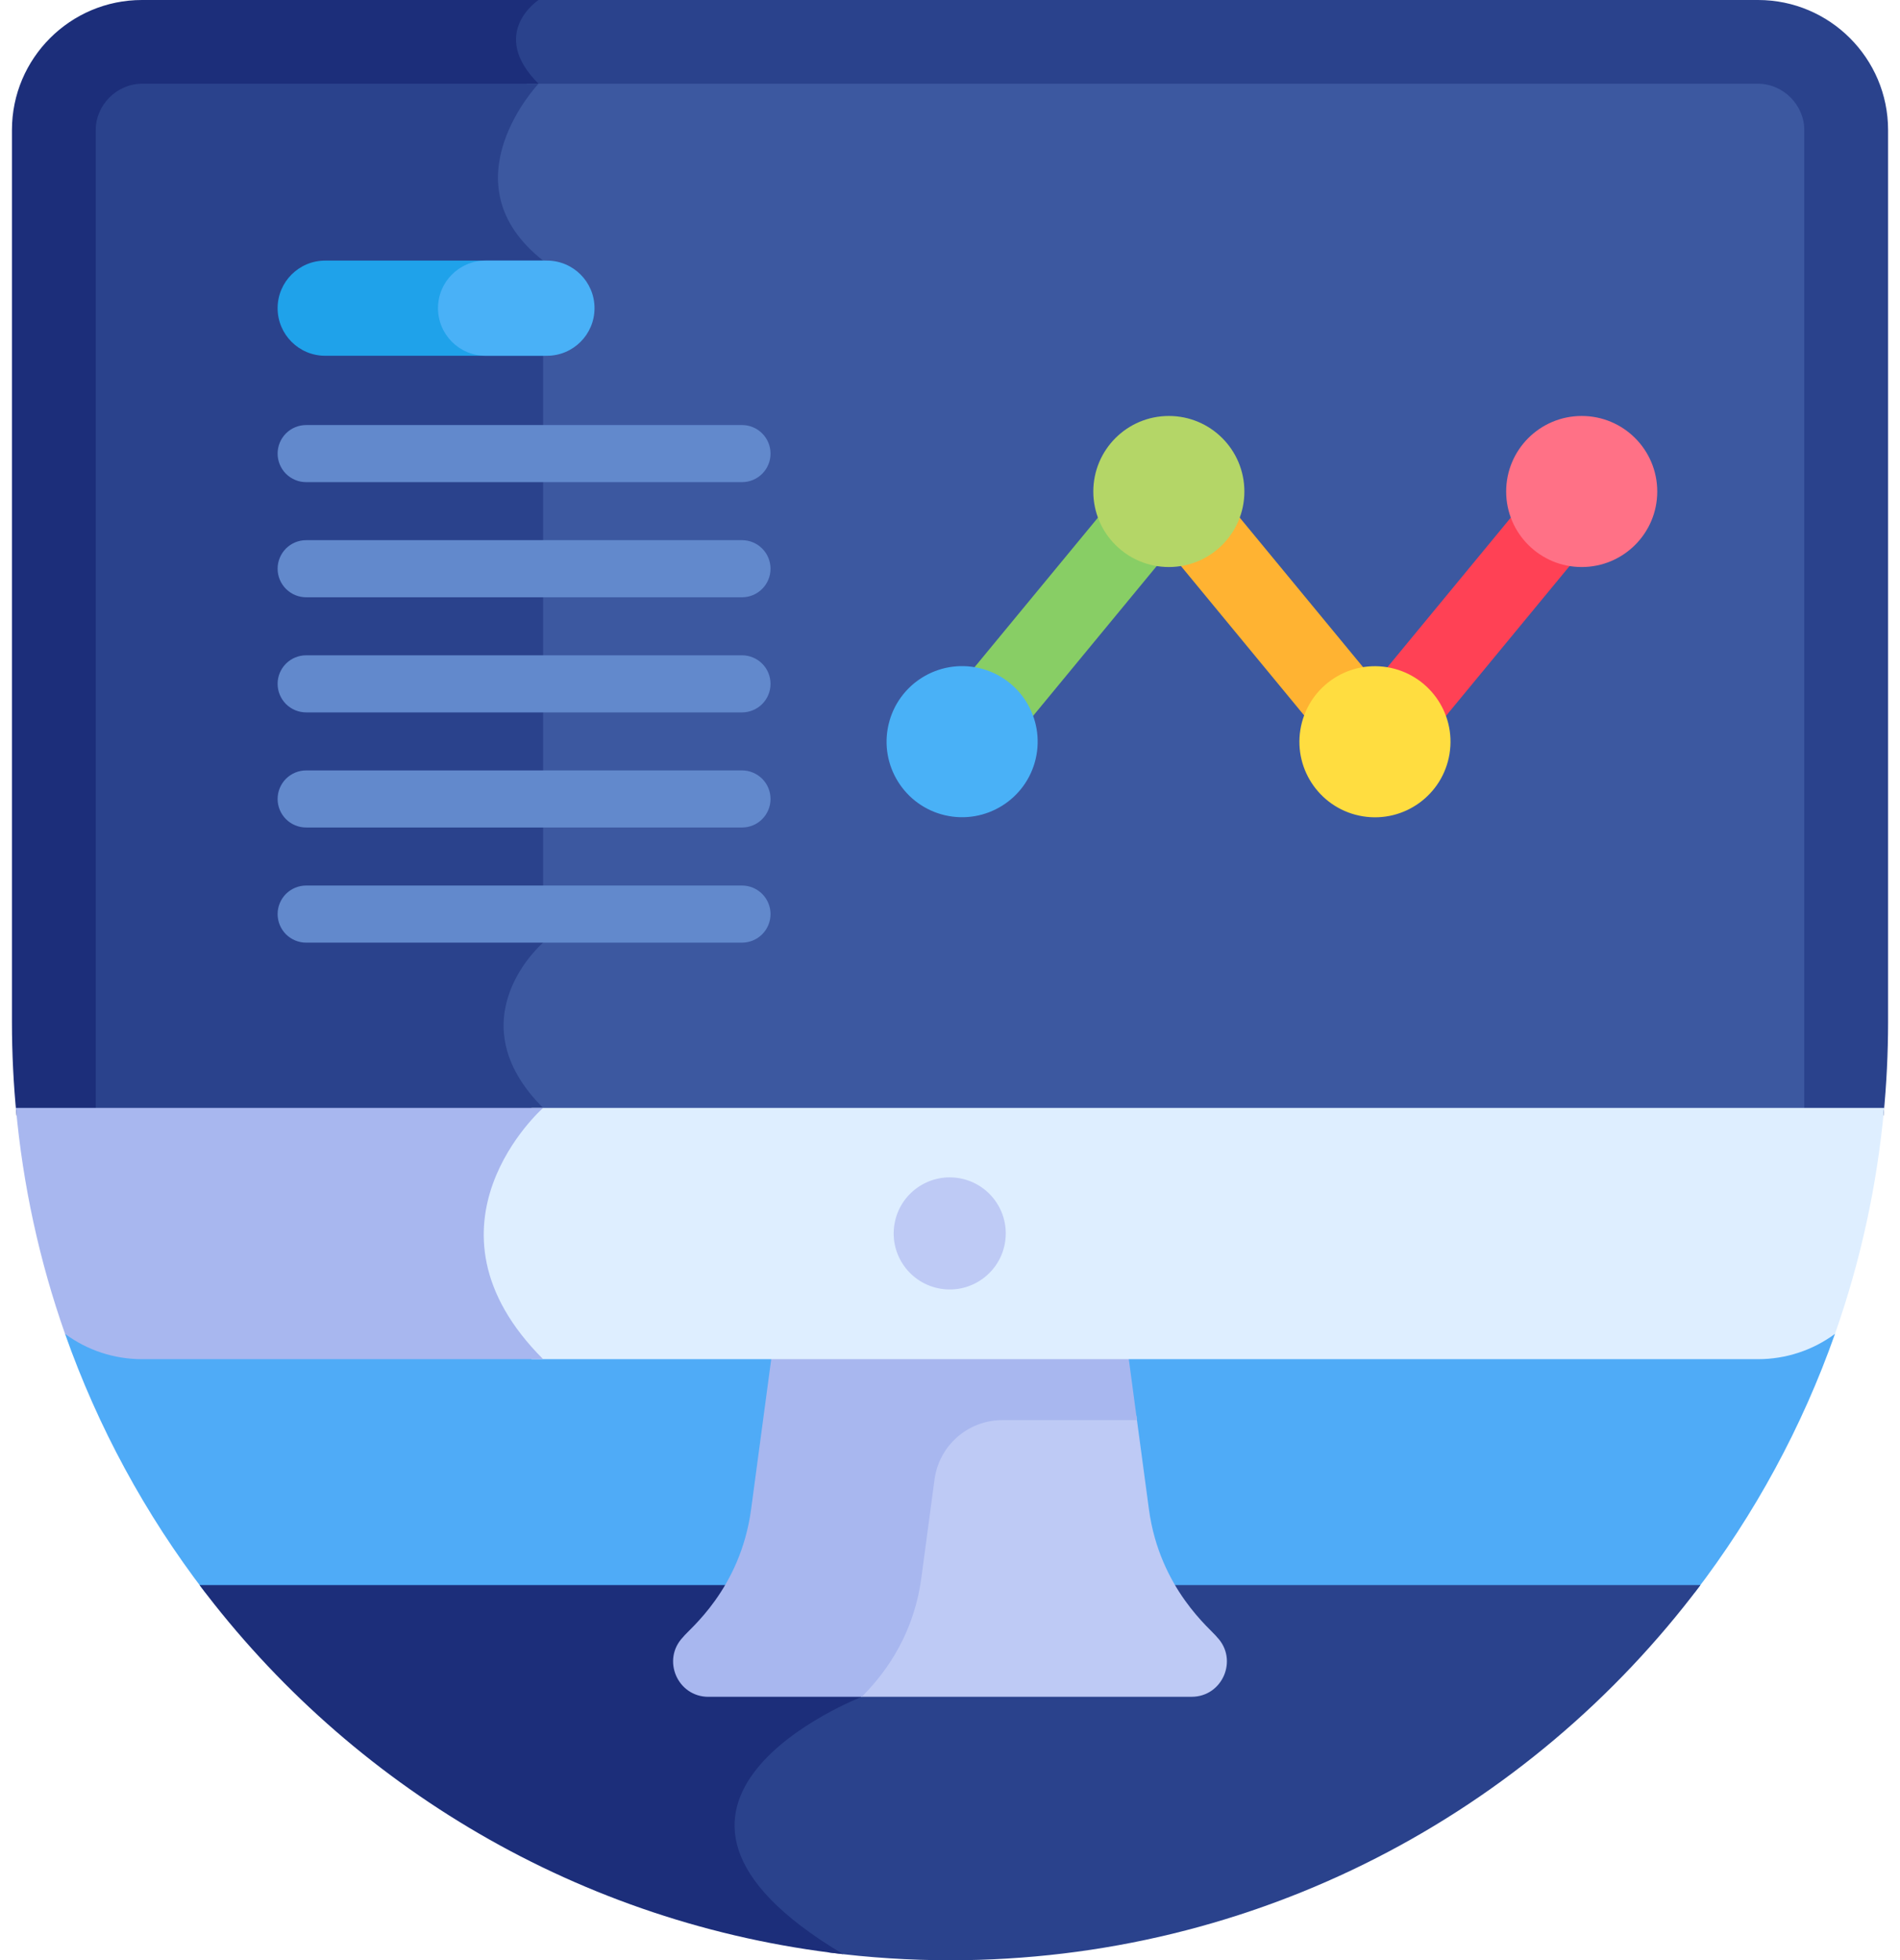
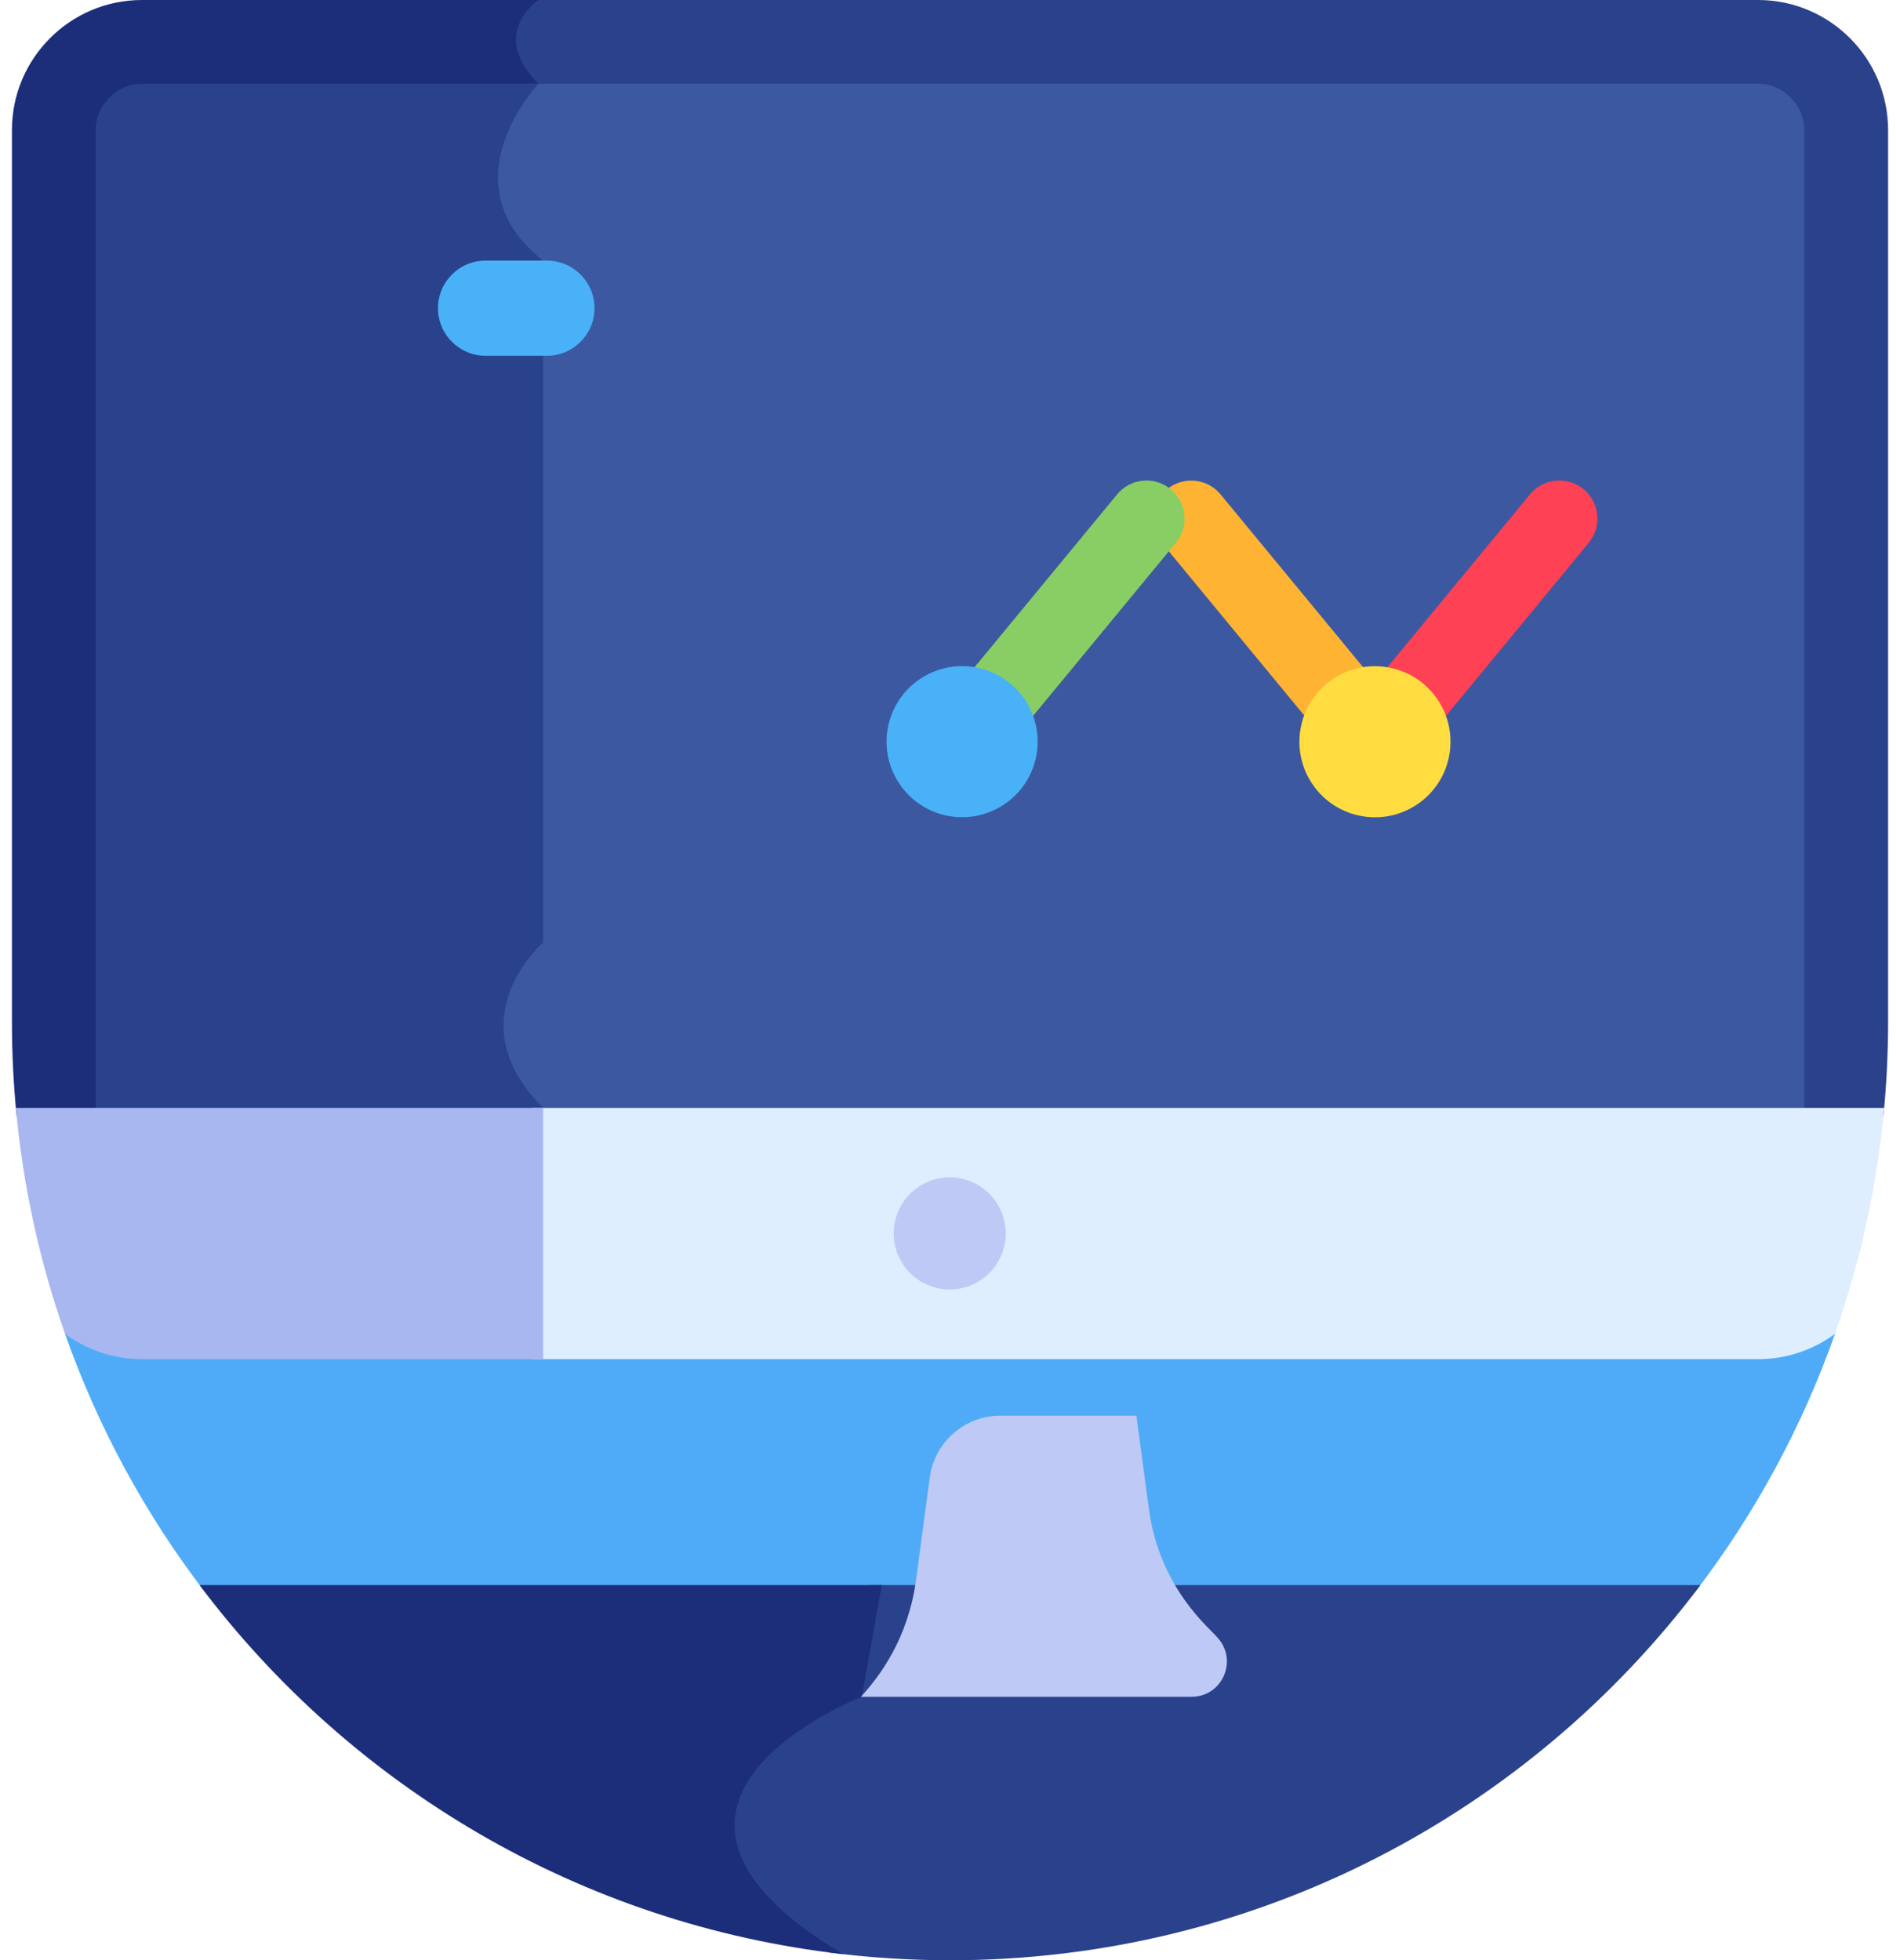
<svg xmlns="http://www.w3.org/2000/svg" width="63" height="65" viewBox="0 0 63 65" fill="none">
  <path d="M2.157 44.23C3.246 47.319 4.817 50.215 6.811 52.813H56.19C58.184 50.215 59.755 47.319 60.844 44.23H2.157Z" fill="#4FABF7" />
  <path d="M28.857 52.559L28.194 56.264C28.194 56.264 19.197 59.743 27.481 64.74C28.814 64.913 30.156 64.999 31.5 65C41.676 65 50.709 60.113 56.384 52.559H28.857Z" fill="#2A428C" />
  <path d="M27.959 64.798C19.508 59.77 28.576 56.264 28.576 56.264L29.238 52.559H6.616C11.623 59.224 19.245 63.81 27.959 64.798Z" fill="#1C2E7A" />
  <path d="M58.294 0H17.475L17.476 0.001C17.476 0.001 15.796 1.098 17.476 2.777C17.476 2.777 14.353 6.066 17.628 8.64V31.257C17.628 31.257 14.681 33.789 17.628 36.736C17.628 36.736 17.528 36.825 17.374 36.989H62.452C62.553 35.961 62.604 34.929 62.605 33.897V4.311C62.604 1.934 60.671 0 58.294 0Z" fill="#2A428C" />
  <path d="M18.008 36.736C15.061 33.789 18.008 31.257 18.008 31.257V8.64C14.733 6.066 17.856 2.777 17.856 2.777C16.177 1.098 17.856 0.001 17.856 0.001L17.855 0H4.707C2.33 0 0.396 1.934 0.396 4.311V33.896C0.396 34.94 0.449 35.971 0.549 36.989H17.754C17.908 36.825 18.008 36.736 18.008 36.736Z" fill="#1C2E7A" />
  <path d="M40.356 54.288C40.173 54.038 38.451 52.7 38.095 50.039L37.679 46.941H33.172C31.988 46.941 30.986 47.818 30.829 48.992L30.374 52.387C30.113 54.335 29.162 55.591 28.546 56.263H39.511C40.539 56.263 41.066 55.031 40.356 54.288Z" fill="#BECAF5" />
-   <path d="M30.551 52.313L30.987 49.056C31.138 47.93 32.099 47.089 33.235 47.089H37.699L37.395 44.816H25.606L24.906 50.04C24.548 52.713 22.835 54.029 22.644 54.289C21.934 55.032 22.461 56.264 23.489 56.264H28.576C29.128 55.703 30.267 54.436 30.551 52.313Z" fill="#A8B7EF" />
  <path d="M58.293 2.777H17.475C17.475 2.777 14.352 6.066 17.627 8.64V31.257C17.627 31.257 14.68 33.789 17.627 36.736C17.627 36.736 17.527 36.825 17.373 36.989H59.826V4.311C59.826 3.479 59.124 2.777 58.293 2.777Z" fill="#3C58A0" />
  <path d="M18.008 36.736C15.061 33.789 18.008 31.257 18.008 31.257V8.64C14.733 6.066 17.856 2.777 17.856 2.777H4.707C3.876 2.777 3.174 3.48 3.174 4.311V36.989H17.754C17.908 36.825 18.008 36.736 18.008 36.736Z" fill="#2A428C" />
  <path d="M17.627 36.736C17.627 36.736 13.197 40.638 17.627 45.068H58.293C59.211 45.069 60.105 44.775 60.843 44.23C61.696 41.809 62.243 39.292 62.474 36.736H17.627Z" fill="#DEEEFF" />
-   <path d="M18.009 36.736H0.527C0.758 39.292 1.305 41.809 2.157 44.23C2.896 44.775 3.79 45.069 4.708 45.068H18.009C13.578 40.638 18.009 36.736 18.009 36.736Z" fill="#A8B7EF" />
+   <path d="M18.009 36.736H0.527C0.758 39.292 1.305 41.809 2.157 44.23C2.896 44.775 3.79 45.069 4.708 45.068H18.009Z" fill="#A8B7EF" />
  <path d="M33.325 41.195C33.489 40.182 32.801 39.228 31.788 39.064C30.775 38.9 29.821 39.588 29.657 40.601C29.492 41.614 30.181 42.569 31.194 42.733C32.207 42.897 33.161 42.209 33.325 41.195Z" fill="#BECAF5" />
-   <path d="M18.008 11.797H10.783C9.912 11.797 9.205 11.09 9.205 10.219C9.205 9.347 9.912 8.641 10.783 8.641H18.008C18.88 8.641 19.587 9.347 19.587 10.219C19.587 11.09 18.88 11.797 18.008 11.797Z" fill="#1FA2EA" />
  <path d="M19.713 10.219C19.713 9.347 19.007 8.641 18.135 8.641H16.101C15.229 8.641 14.523 9.347 14.523 10.219C14.523 11.09 15.229 11.797 16.101 11.797H18.135C19.007 11.797 19.713 11.09 19.713 10.219Z" fill="#49B1F7" />
-   <path d="M24.602 15.987H10.152C10.028 15.987 9.904 15.963 9.79 15.915C9.675 15.868 9.57 15.798 9.482 15.71C9.394 15.622 9.325 15.518 9.277 15.403C9.23 15.288 9.205 15.165 9.205 15.041C9.205 14.916 9.23 14.793 9.277 14.678C9.325 14.563 9.394 14.459 9.482 14.371C9.57 14.283 9.675 14.213 9.79 14.166C9.904 14.118 10.028 14.094 10.152 14.094H24.603C24.727 14.094 24.85 14.118 24.965 14.166C25.08 14.213 25.184 14.283 25.272 14.371C25.36 14.459 25.43 14.563 25.477 14.678C25.525 14.793 25.549 14.916 25.549 15.041C25.549 15.165 25.525 15.288 25.477 15.403C25.43 15.518 25.36 15.622 25.272 15.71C25.184 15.798 25.08 15.868 24.965 15.915C24.85 15.963 24.727 15.987 24.602 15.987ZM24.602 19.805H10.152C9.901 19.805 9.66 19.705 9.482 19.527C9.305 19.35 9.205 19.109 9.205 18.858C9.205 18.607 9.305 18.366 9.482 18.188C9.66 18.011 9.901 17.911 10.152 17.911H24.603C24.727 17.911 24.85 17.936 24.965 17.983C25.08 18.031 25.184 18.101 25.272 18.189C25.36 18.276 25.43 18.381 25.477 18.496C25.525 18.61 25.549 18.734 25.549 18.858C25.549 18.982 25.525 19.105 25.477 19.22C25.43 19.335 25.36 19.44 25.272 19.527C25.184 19.615 25.08 19.685 24.965 19.733C24.85 19.78 24.727 19.805 24.602 19.805ZM24.602 23.622H10.152C9.901 23.622 9.66 23.522 9.482 23.345C9.305 23.167 9.205 22.926 9.205 22.675C9.205 22.424 9.305 22.183 9.482 22.006C9.66 21.828 9.901 21.729 10.152 21.729H24.603C24.727 21.729 24.85 21.753 24.965 21.801C25.08 21.848 25.184 21.918 25.272 22.006C25.36 22.094 25.43 22.198 25.477 22.313C25.525 22.428 25.549 22.551 25.549 22.675C25.549 22.8 25.525 22.923 25.477 23.038C25.43 23.152 25.36 23.257 25.272 23.345C25.184 23.433 25.08 23.503 24.965 23.55C24.85 23.598 24.727 23.622 24.602 23.622ZM24.602 27.439H10.152C9.901 27.439 9.66 27.34 9.482 27.162C9.305 26.985 9.205 26.744 9.205 26.493C9.205 26.241 9.305 26.001 9.482 25.823C9.66 25.646 9.901 25.546 10.152 25.546H24.603C24.727 25.546 24.85 25.57 24.965 25.618C25.08 25.666 25.184 25.735 25.272 25.823C25.36 25.911 25.43 26.015 25.477 26.13C25.525 26.245 25.549 26.368 25.549 26.493C25.549 26.617 25.525 26.74 25.477 26.855C25.43 26.97 25.36 27.074 25.272 27.162C25.184 27.25 25.08 27.32 24.965 27.367C24.85 27.415 24.727 27.439 24.602 27.439ZM24.602 31.257H10.152C10.028 31.257 9.904 31.232 9.79 31.185C9.675 31.137 9.57 31.067 9.482 30.98C9.394 30.892 9.325 30.787 9.277 30.672C9.23 30.557 9.205 30.434 9.205 30.31C9.205 30.186 9.23 30.062 9.277 29.948C9.325 29.833 9.394 29.728 9.482 29.64C9.57 29.553 9.675 29.483 9.79 29.435C9.904 29.388 10.028 29.363 10.152 29.363H24.603C24.727 29.363 24.85 29.388 24.965 29.435C25.08 29.483 25.184 29.553 25.272 29.64C25.36 29.729 25.43 29.833 25.477 29.948C25.525 30.063 25.549 30.186 25.549 30.31C25.549 30.434 25.525 30.558 25.477 30.672C25.43 30.787 25.36 30.892 25.272 30.98C25.184 31.067 25.08 31.137 24.965 31.185C24.85 31.232 24.727 31.257 24.602 31.257Z" fill="#6289CC" />
  <path d="M46.423 24.861C46.13 24.861 45.846 24.759 45.62 24.573C45.083 24.129 45.006 23.333 45.45 22.796L50.73 16.393C51.174 15.855 51.97 15.778 52.508 16.222C53.046 16.666 53.122 17.462 52.678 18L47.398 24.402C47.279 24.546 47.13 24.662 46.962 24.741C46.793 24.82 46.609 24.862 46.423 24.861Z" fill="#FF4155" />
  <path d="M44.779 24.862C44.593 24.863 44.409 24.822 44.241 24.742C44.072 24.663 43.923 24.547 43.805 24.403L38.525 18.002C38.081 17.464 38.158 16.668 38.696 16.224C39.233 15.78 40.029 15.857 40.473 16.395L45.753 22.797C46.197 23.334 46.12 24.13 45.582 24.574C45.356 24.76 45.072 24.863 44.779 24.862Z" fill="#FFB332" />
  <path d="M32.733 24.861C32.441 24.861 32.157 24.759 31.931 24.573C31.393 24.129 31.317 23.333 31.76 22.795L37.041 16.393C37.485 15.855 38.28 15.778 38.818 16.222C39.356 16.666 39.433 17.462 38.989 17.999L33.708 24.402C33.59 24.546 33.441 24.662 33.272 24.741C33.104 24.82 32.92 24.861 32.733 24.861Z" fill="#88CE65" />
  <path d="M34.342 25.159C34.654 23.811 33.815 22.465 32.468 22.153C31.12 21.84 29.774 22.679 29.462 24.027C29.149 25.374 29.988 26.72 31.335 27.033C32.683 27.345 34.029 26.506 34.342 25.159Z" fill="#49B1F7" />
-   <path d="M38.757 18.802C40.14 18.802 41.261 17.681 41.261 16.298C41.261 14.914 40.14 13.793 38.757 13.793C37.373 13.793 36.252 14.914 36.252 16.298C36.252 17.681 37.373 18.802 38.757 18.802Z" fill="#B4D667" />
  <path d="M48.063 24.996C48.285 23.631 47.357 22.345 45.991 22.123C44.626 21.902 43.339 22.83 43.118 24.195C42.897 25.561 43.825 26.847 45.19 27.068C46.556 27.29 47.842 26.362 48.063 24.996Z" fill="#FFDD40" />
-   <path d="M52.446 18.802C53.83 18.802 54.951 17.681 54.951 16.298C54.951 14.914 53.83 13.793 52.446 13.793C51.063 13.793 49.941 14.914 49.941 16.298C49.941 17.681 51.063 18.802 52.446 18.802Z" fill="#FF7186" />
</svg>